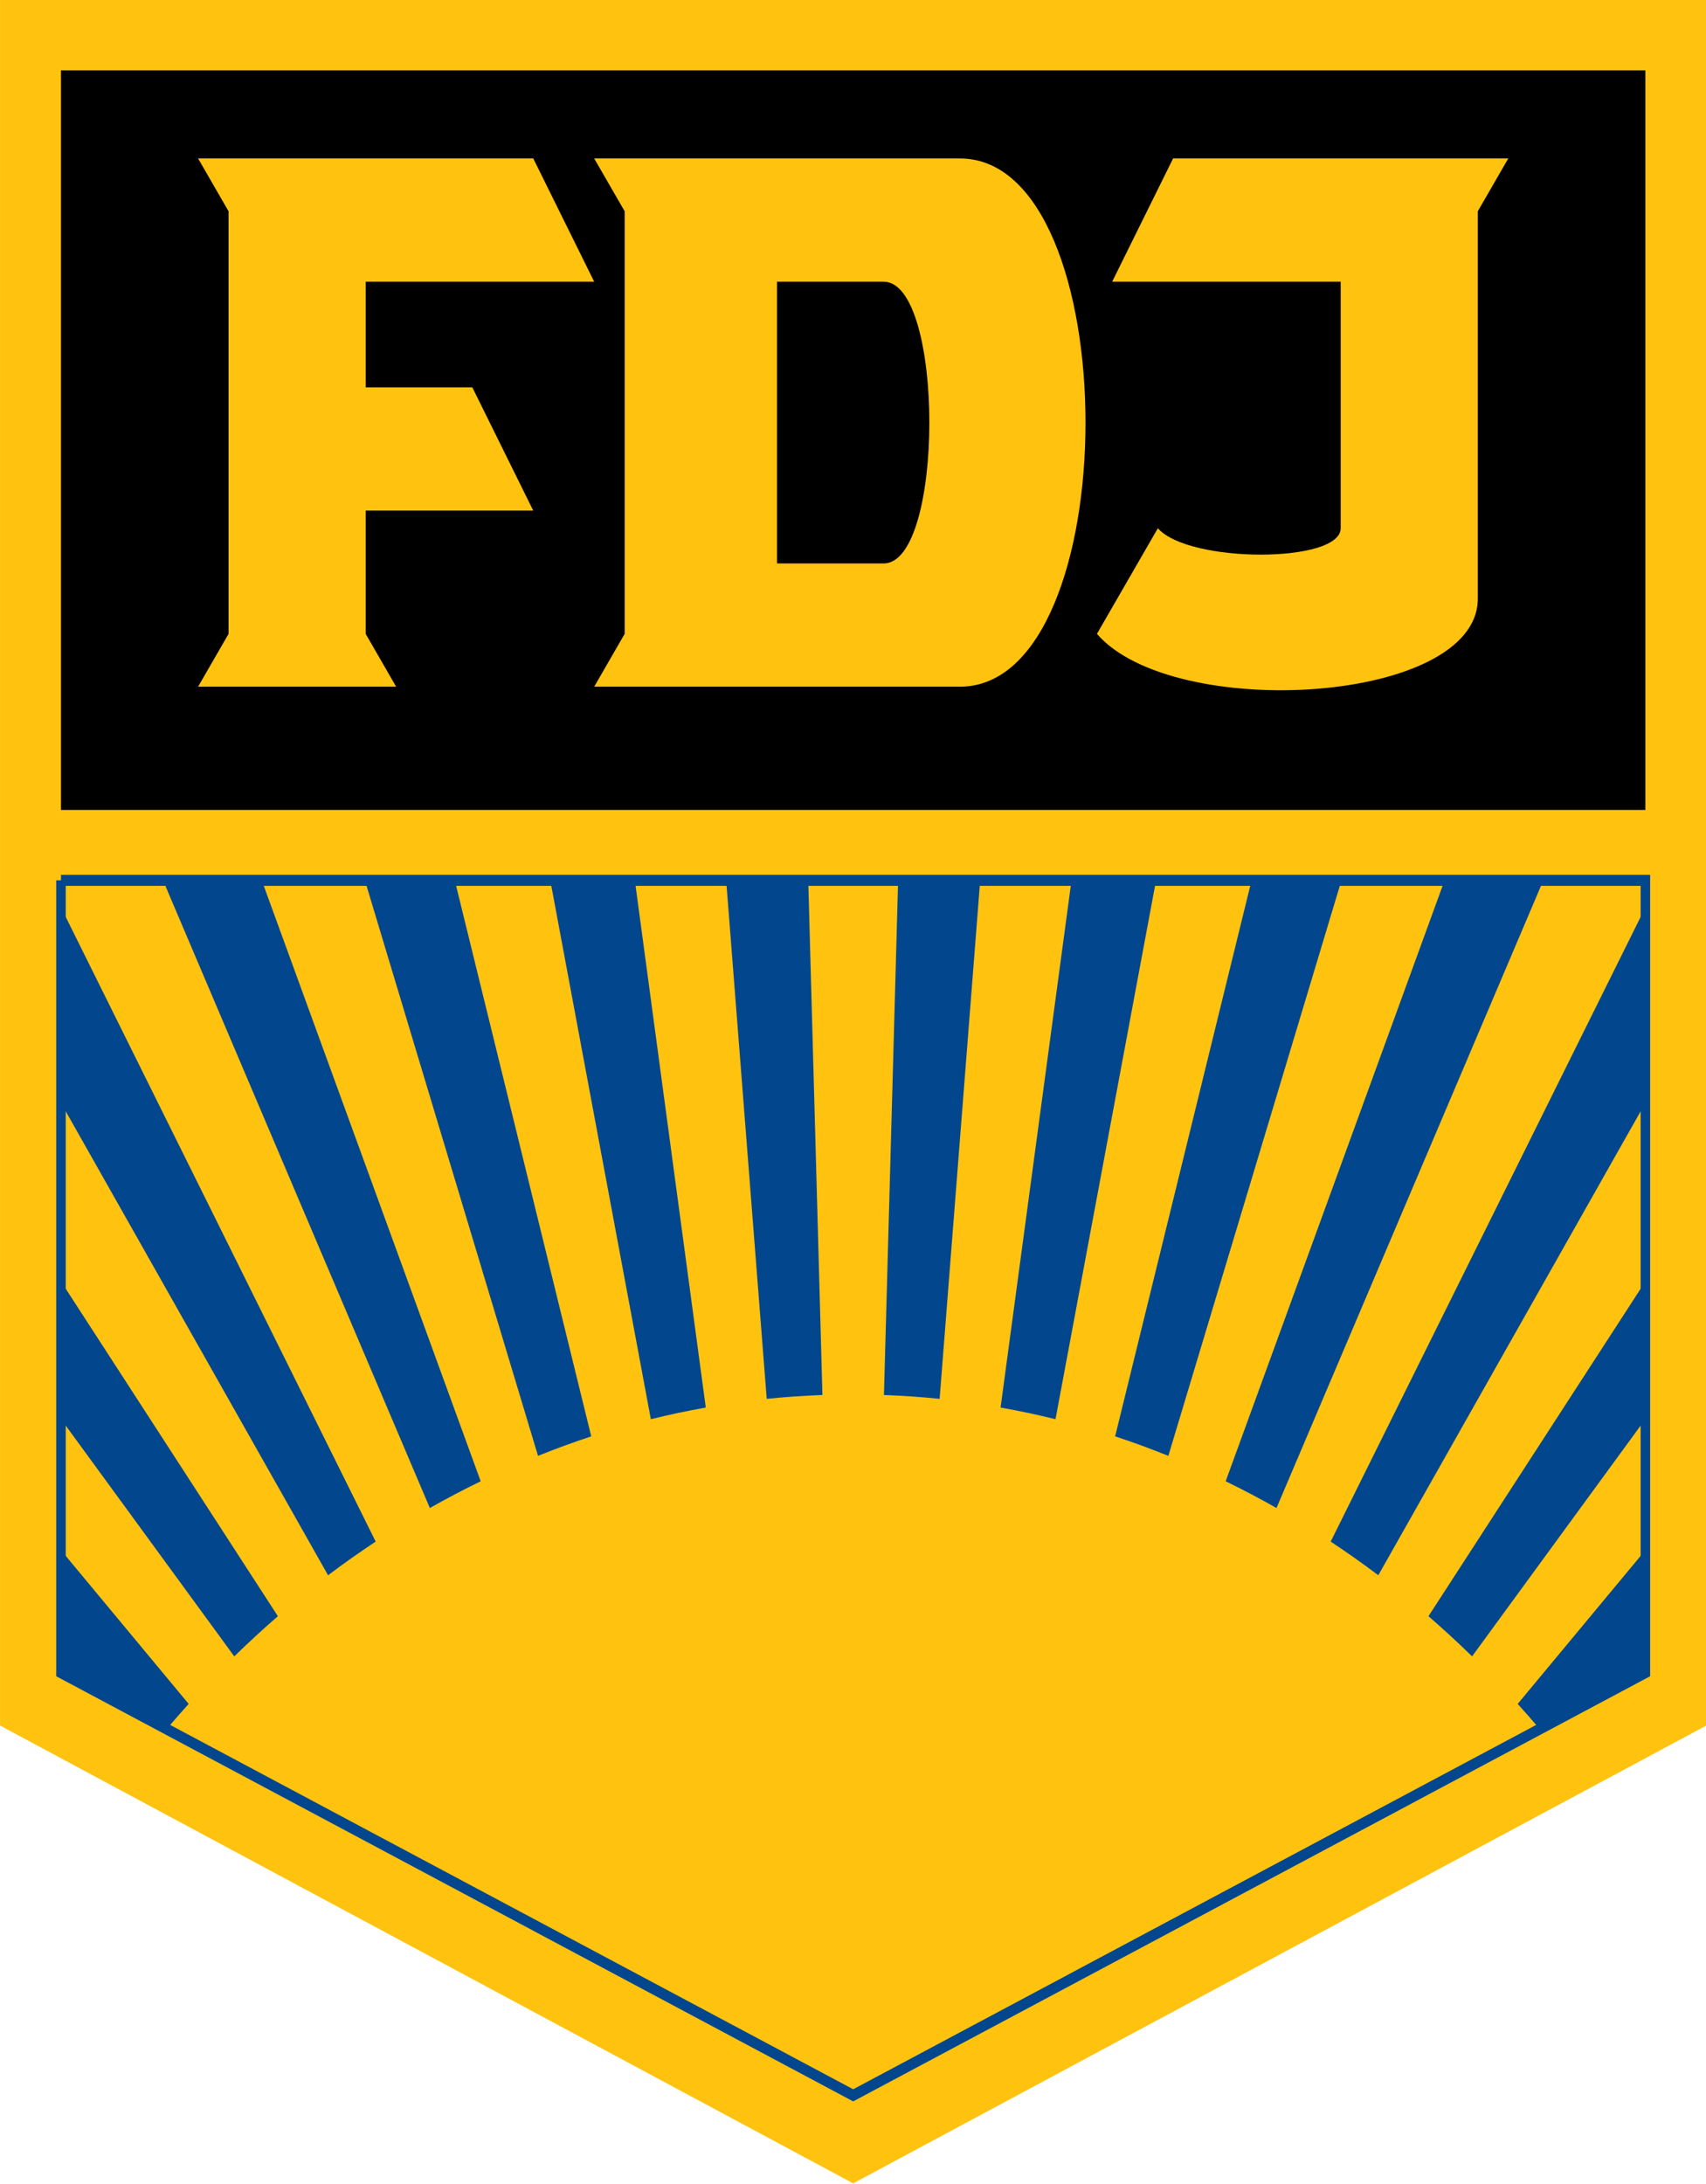
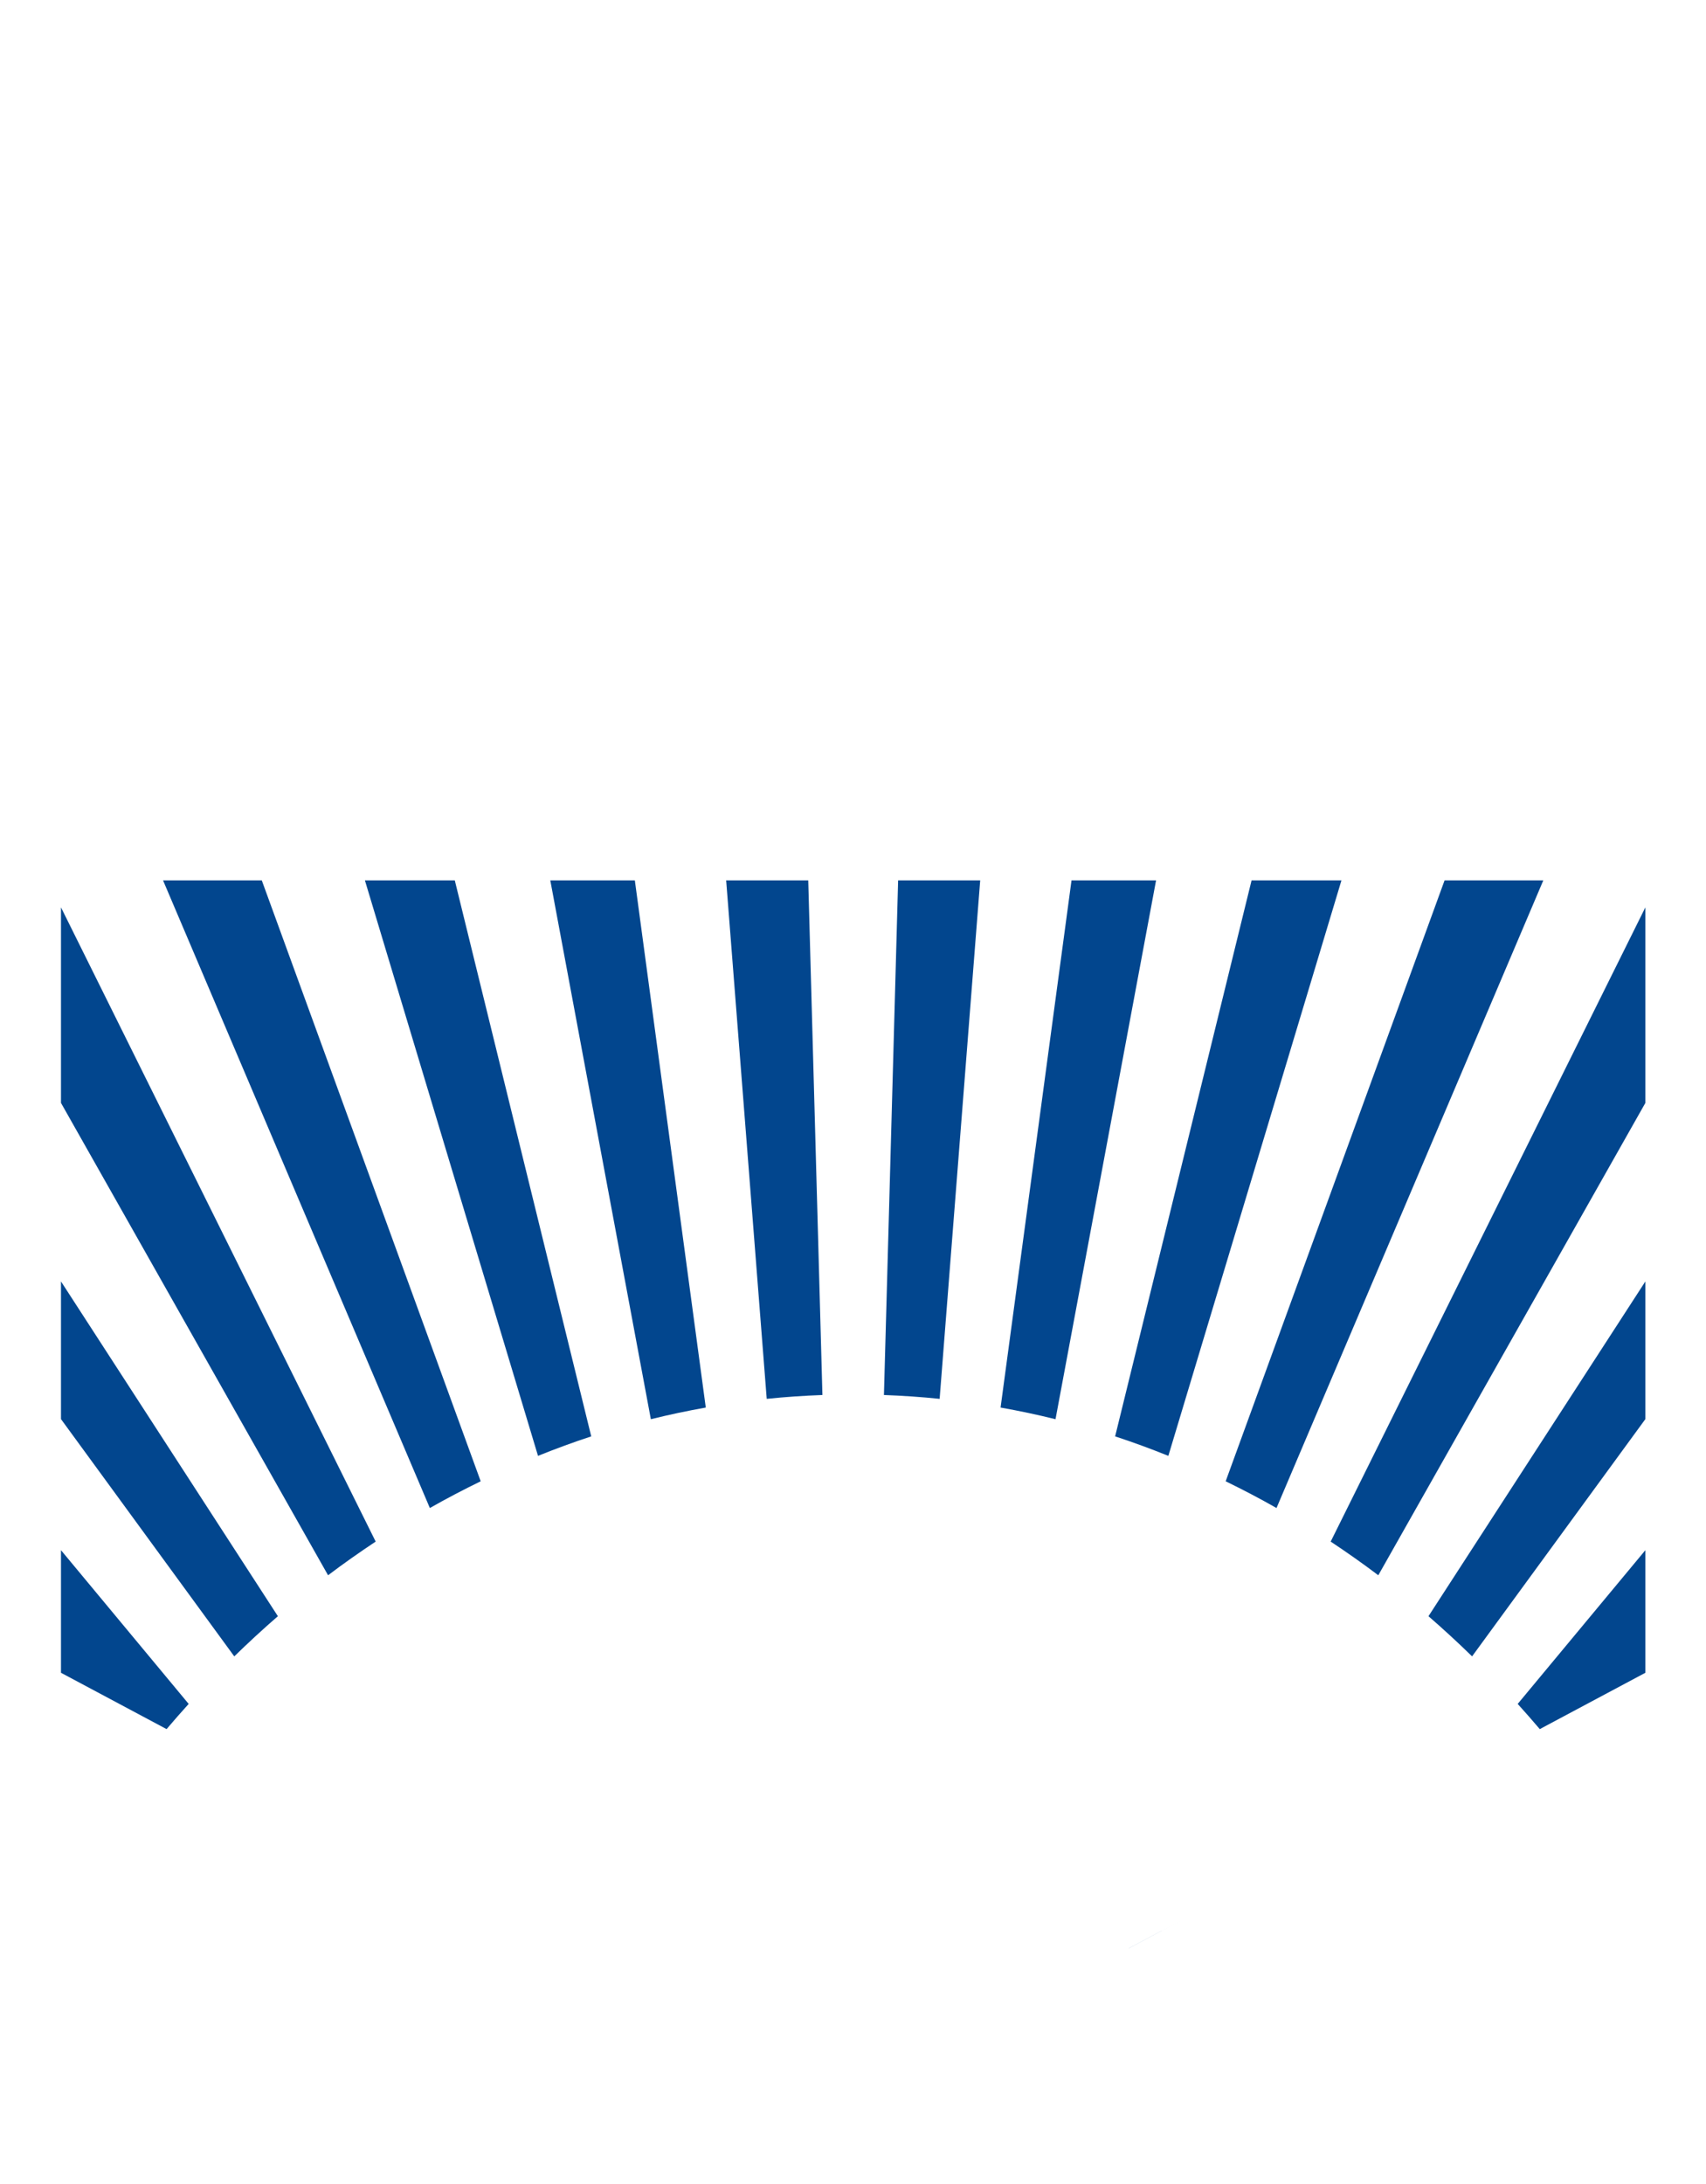
<svg xmlns="http://www.w3.org/2000/svg" version="1.0" width="500" height="640" id="svg2">
  <defs id="defs4" />
  <g transform="translate(-90,-72.362)" id="layer1">
    <g transform="matrix(0.893,0,0,1.032,9.643,-22.979)" id="g2988">
-       <path d="m 650,582.362 -280,130 -280,-130 0,-490 560,0 0,490 z" id="path2221" style="fill:#ffbf00;fill-opacity:0.941;stroke:none" />
-       <path d="m 110,112.375 0,210 520,0 0,-210 -520,0 z m 45,25 110,0 20,35 -75,0 0,30 35,0 20,35 -55,0 0,35 10,15 -65,0 10,-15 0,-120 -10,-15 z m 130,0 120,0 c 55,0 55,150 0,150 l -120,0 10,-15 0,-120 -10,-15 z m 190,0 110,0 -10,15 0,110 c 0,30 -100,35 -125,10 l 20,-30 c 10,10 60,10 60,0 l 0,-70 -75,0 20,-35 z m -130,35 0,80 35,0 c 20,0 20,-80 0,-80 l -35,0 z" id="rect6102" style="fill:#000000;fill-opacity:1;stroke:none" />
      <g id="g23673">
        <path d="m 143.5,342.375 87.562,178.219 c 5.467,-2.695 11.047,-5.212 16.688,-7.594 l -71.844,-170.625 -32.406,0 z m 66.25,0 56.812,163.406 c 5.755,-2.004 11.567,-3.858 17.469,-5.531 L 239.25,342.375 l -29.5,0 z m 60.844,0 33,153 c 5.953,-1.28 11.959,-2.375 18.031,-3.312 l -23.281,-149.688 -27.75,0 z m 57.719,0 13.312,147.219 c 6.046,-0.541 12.142,-0.9 18.281,-1.094 L 355.25,342.375 l -26.938,0 z m 56.438,0 -4.656,146.125 c 6.139,0.194 12.235,0.553 18.281,1.094 l 13.312,-147.219 -26.938,0 z m 56.906,0 -23.281,149.688 c 6.072,0.938 12.079,2.032 18.031,3.312 l 33,-153 -27.75,0 z m 59.094,0 -44.781,157.875 c 5.901,1.673 11.714,3.527 17.469,5.531 L 530.25,342.375 l -29.5,0 z m 63.344,0 L 492.25,513 c 5.64,2.381 11.22,4.899 16.688,7.594 L 596.5,342.375 l -32.406,0 z M 110,350.031 l 0,55.531 87.656,134.125 c 5.1,-3.344 10.326,-6.513 15.625,-9.562 L 110,350.031 z m 520,0 L 526.719,530.125 c 5.299,3.05 10.525,6.219 15.625,9.562 L 630,405.562 630,350.031 z M 110,456.25 l 0,39.094 56.875,67.375 c 4.661,-3.941 9.426,-7.737 14.312,-11.406 L 110,456.25 z m 520,0 -71.188,95.062 c 4.887,3.669 9.652,7.465 14.312,11.406 L 630,495.344 630,456.25 z m -520,76.312 0,34.812 34.656,16 c 2.37,-2.428 4.804,-4.806 7.25,-7.156 L 110,532.562 z m 520,0 -41.906,43.656 c 2.446,2.351 4.88,4.728 7.25,7.156 l 34.656,-16 0,-34.812 z M 478.594,637.25 l -18.125,8.344 -0.031,0.031 18.156,-8.375 z" id="rect9025" style="fill:#02468e;fill-opacity:1;stroke:none" />
-         <path d="m 110,342.362 520,0 0,225 -260,120 -260,-120 0,-225 z" id="path20727" style="fill:none;stroke:#02468e;stroke-width:3.125;stroke-miterlimit:4;stroke-opacity:1" />
      </g>
    </g>
  </g>
</svg>